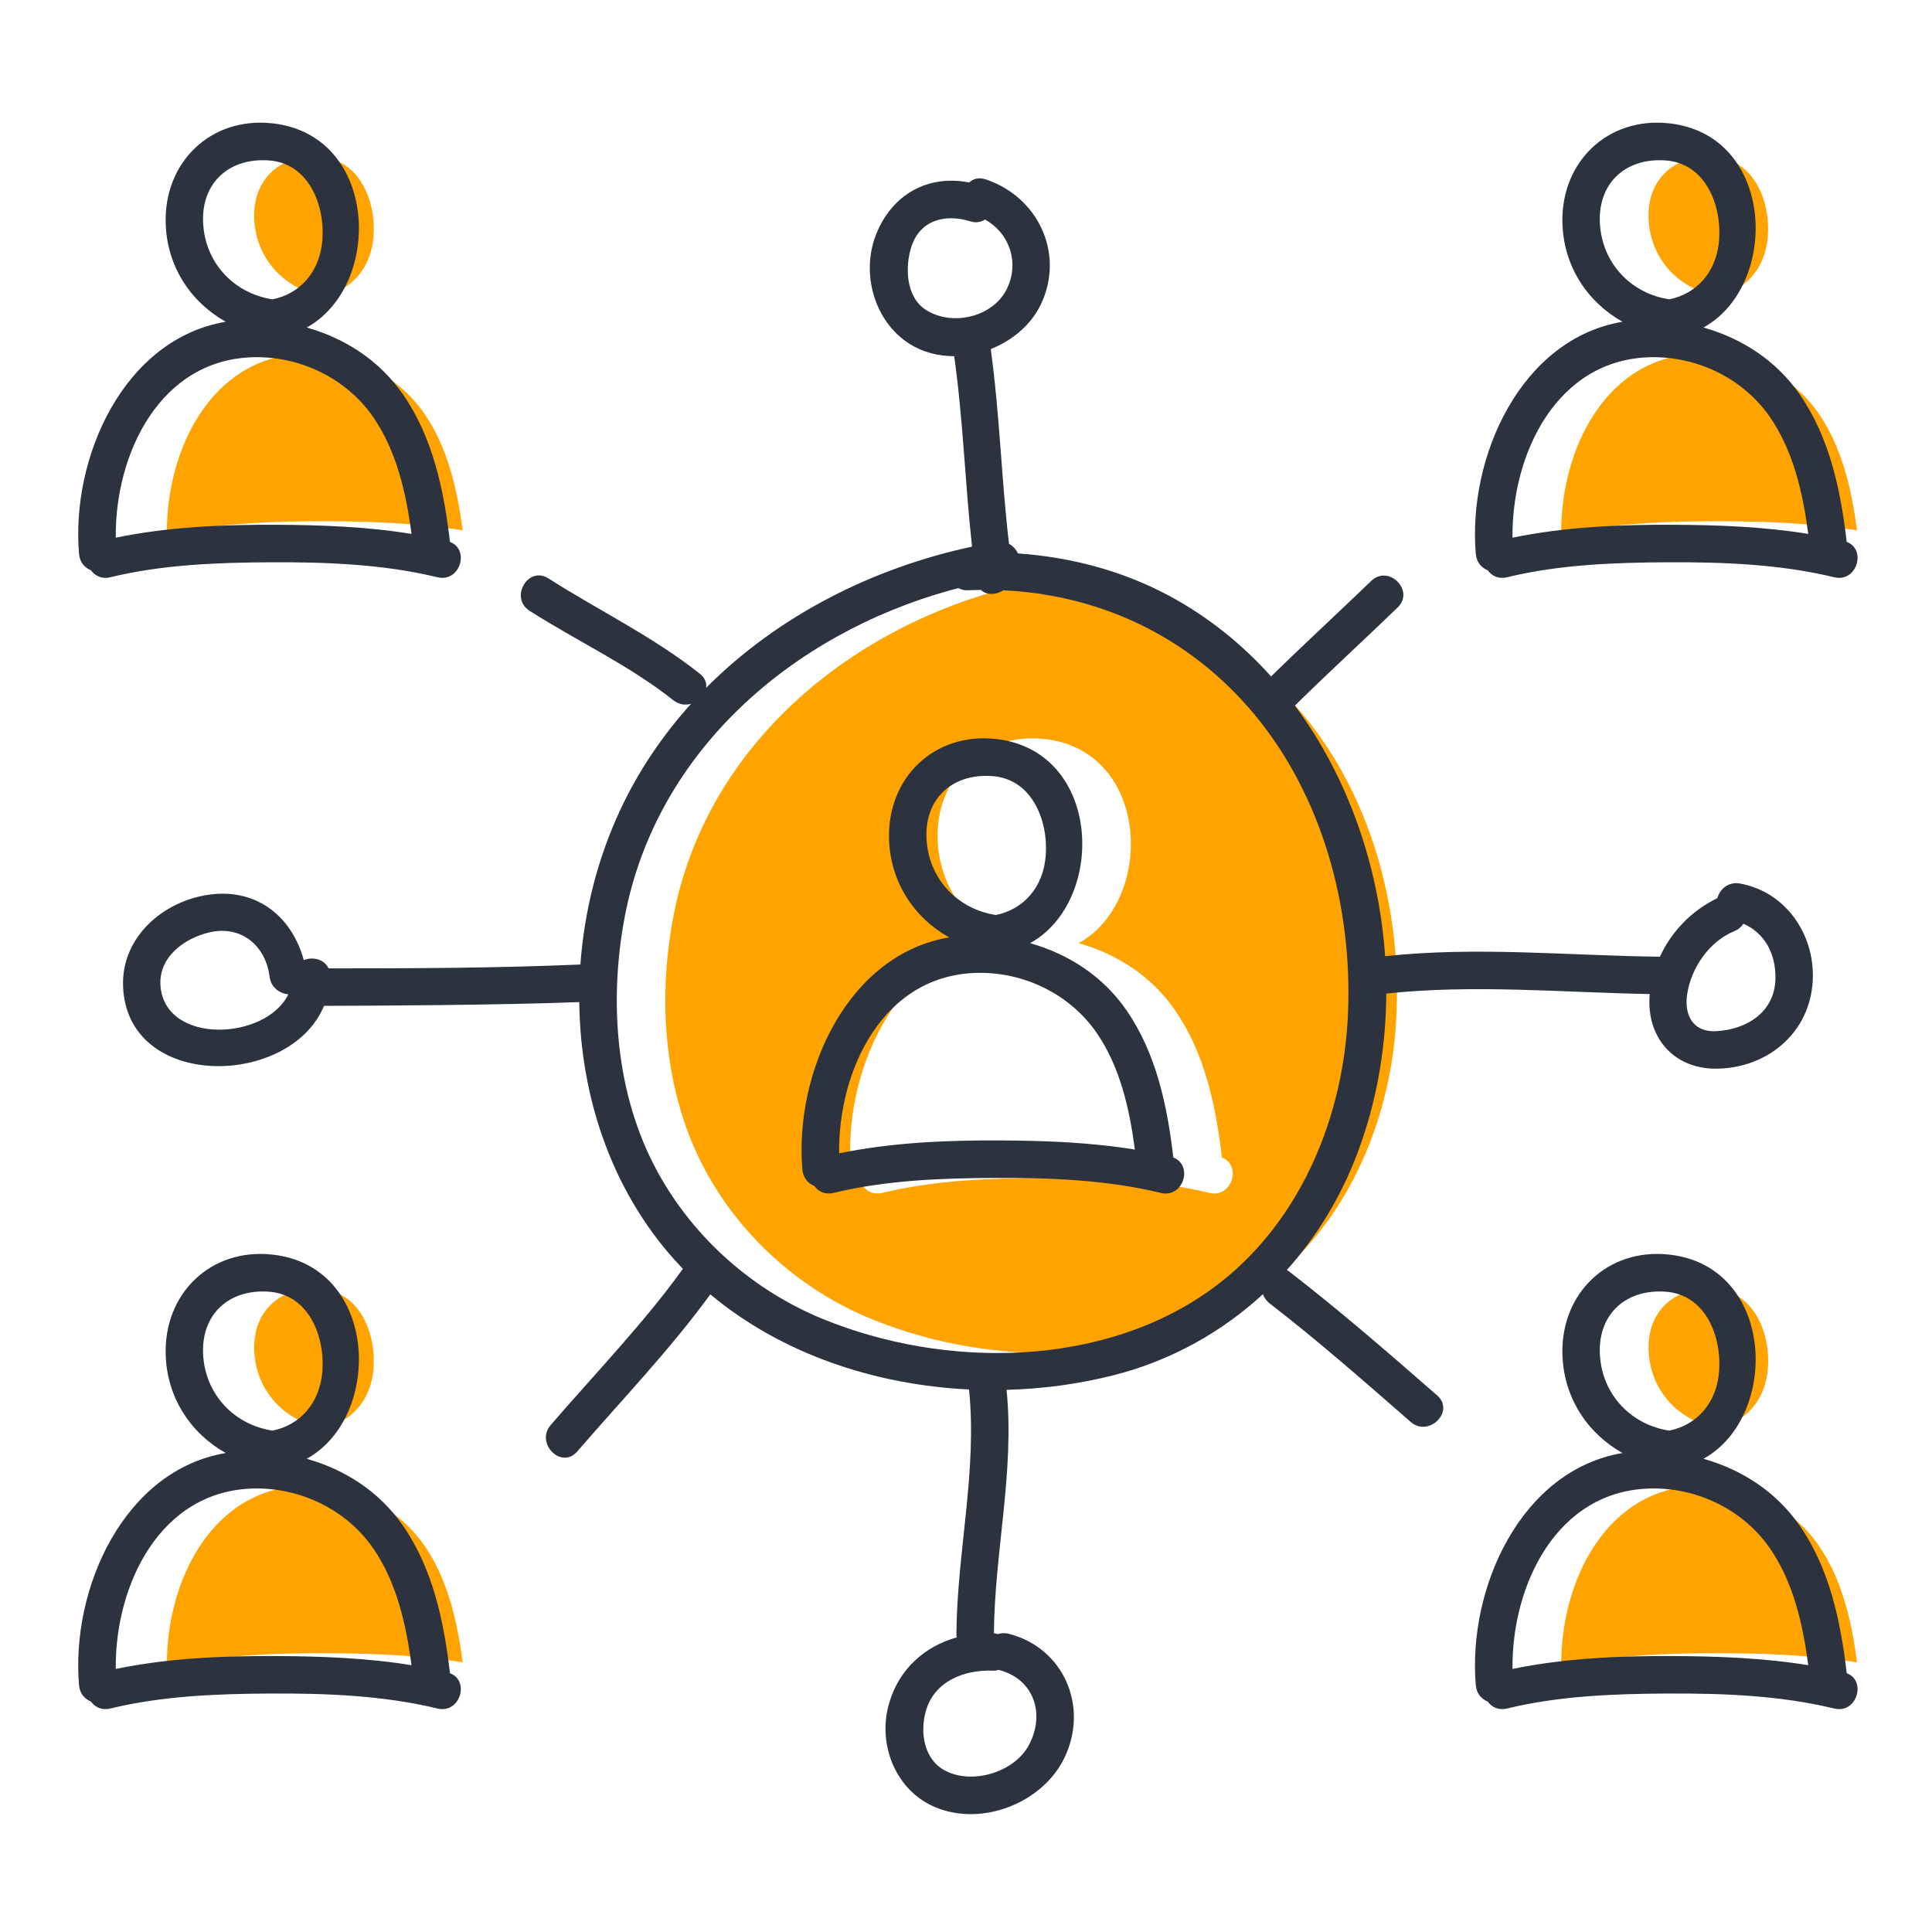
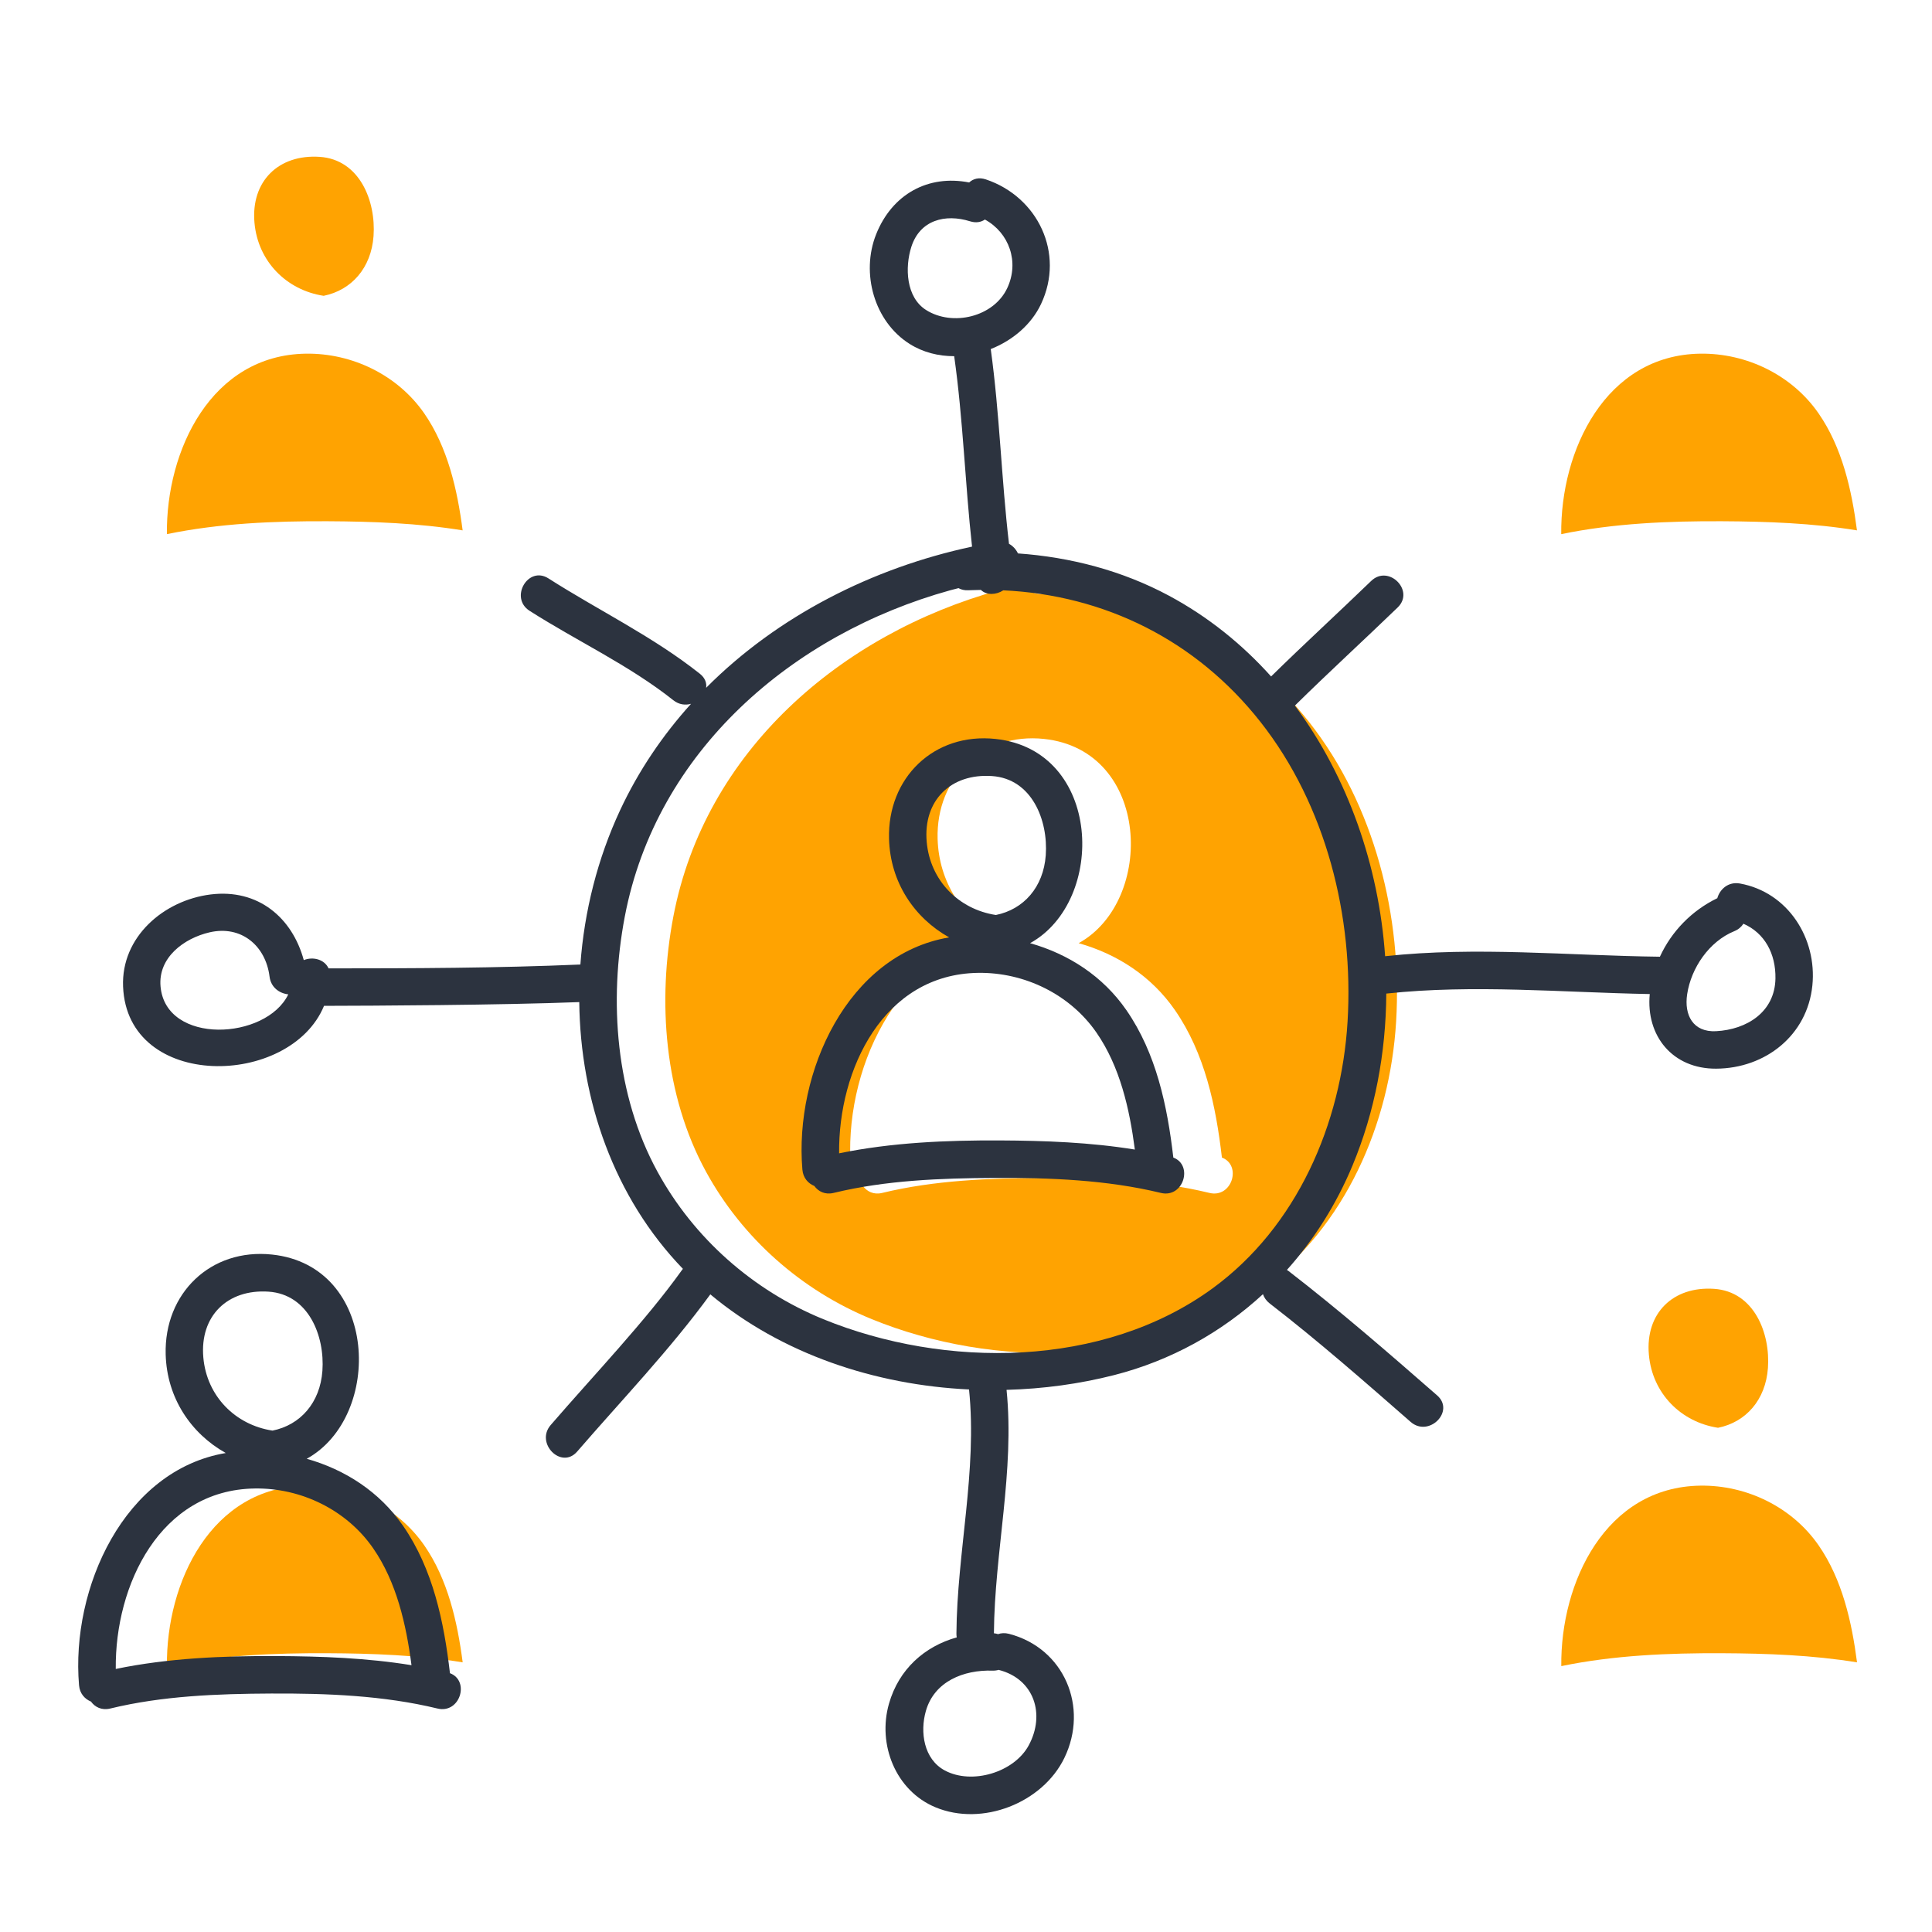
<svg xmlns="http://www.w3.org/2000/svg" width="98" height="98" viewBox="0 0 98 98" fill="none">
  <path d="M8.466 27.094C11.131 26.542 13.92 26.427 16.626 26.44C18.895 26.451 21.211 26.535 23.467 26.903C23.198 24.835 22.711 22.69 21.519 20.968C20.176 19.03 17.872 17.905 15.513 17.94C10.72 18.01 8.419 22.833 8.466 27.094Z" fill="#FFA301" />
  <path d="M16.417 15.005C17.825 14.722 18.832 13.595 18.948 11.972C19.074 10.208 18.251 8.093 16.216 7.956C14.135 7.817 12.721 9.19 12.908 11.298C13.082 13.259 14.532 14.717 16.417 15.005Z" fill="#FFA301" />
  <path d="M79.193 27.094C81.859 26.542 84.647 26.427 87.353 26.44C89.622 26.451 91.939 26.535 94.194 26.903C93.926 24.835 93.439 22.69 92.246 20.968C90.904 19.03 88.6 17.905 86.24 17.94C81.447 18.01 79.146 22.833 79.193 27.094Z" fill="#FFA301" />
-   <path d="M87.144 15.005C88.552 14.722 89.559 13.595 89.675 11.972C89.801 10.208 88.979 8.093 86.943 7.956C84.863 7.817 83.448 9.19 83.636 11.298C83.81 13.259 85.259 14.717 87.144 15.005Z" fill="#FFA301" />
  <path d="M8.467 84.513C11.133 83.962 13.922 83.846 16.628 83.859C18.897 83.87 21.213 83.955 23.469 84.322C23.2 82.254 22.713 80.109 21.521 78.388C20.178 76.449 17.874 75.324 15.515 75.359C10.722 75.429 8.421 80.252 8.467 84.513Z" fill="#FFA301" />
-   <path d="M16.418 72.424C17.826 72.141 18.833 71.014 18.949 69.391C19.075 67.627 18.252 65.512 16.217 65.376C14.136 65.236 12.722 66.609 12.909 68.717C13.083 70.678 14.533 72.136 16.418 72.424Z" fill="#FFA301" />
  <path d="M79.196 84.513C81.862 83.962 84.65 83.846 87.356 83.859C89.625 83.87 91.942 83.955 94.197 84.322C93.929 82.254 93.442 80.109 92.249 78.388C90.907 76.449 88.603 75.324 86.243 75.359C81.45 75.429 79.149 80.252 79.196 84.513Z" fill="#FFA301" />
  <path d="M87.147 72.424C88.555 72.141 89.562 71.014 89.678 69.391C89.804 67.627 88.981 65.512 86.946 65.376C84.866 65.236 83.451 66.609 83.639 68.717C83.813 70.678 85.262 72.136 87.147 72.424Z" fill="#FFA301" />
  <path d="M44.222 66.914C50.398 69.434 58.425 69.404 63.974 65.349C68.248 62.226 70.507 57.004 70.818 51.814C71.137 46.501 69.732 40.852 66.402 36.622C63.14 32.479 58.501 30.185 53.355 29.944C52.991 30.18 52.505 30.203 52.218 29.924C52.003 29.926 51.789 29.931 51.574 29.94C51.379 29.949 51.215 29.908 51.083 29.833C50.943 29.869 50.803 29.903 50.664 29.942C42.668 32.158 35.759 38.086 34.156 46.489C33.337 50.78 33.688 55.549 35.812 59.433C37.657 62.807 40.657 65.459 44.222 66.914ZM50.608 47.549C48.842 46.56 47.621 44.754 47.56 42.549C47.476 39.453 49.839 37.15 52.959 37.482C58.369 38.06 58.6 45.697 54.715 47.842C56.663 48.392 58.403 49.511 59.597 51.235C61.12 53.435 61.676 56.101 61.981 58.717C63.003 59.104 62.492 60.788 61.347 60.51C58.61 59.846 55.715 59.736 52.909 59.75C50.19 59.763 47.404 59.866 44.751 60.51C44.317 60.616 43.975 60.439 43.772 60.158C43.458 60.029 43.202 59.753 43.166 59.329C42.748 54.399 45.456 48.419 50.608 47.549Z" fill="#FFA301" />
-   <path d="M4.615 28.929C4.818 29.21 5.16 29.387 5.594 29.281C8.247 28.637 11.033 28.534 13.752 28.521C16.558 28.508 19.453 28.617 22.19 29.281C23.336 29.559 23.847 27.875 22.824 27.488C22.519 24.872 21.964 22.206 20.441 20.006C19.247 18.283 17.507 17.164 15.559 16.613C19.443 14.468 19.212 6.831 13.802 6.254C10.683 5.921 8.319 8.225 8.404 11.32C8.464 13.525 9.685 15.331 11.451 16.321C6.299 17.19 3.591 23.17 4.009 28.1C4.045 28.524 4.301 28.8 4.615 28.929ZM10.315 11.477C10.127 9.369 11.541 7.996 13.622 8.136C15.657 8.272 16.48 10.387 16.354 12.151C16.238 13.774 15.231 14.902 13.823 15.184C11.938 14.896 10.488 13.438 10.315 11.477ZM12.919 18.119C15.278 18.085 17.582 19.21 18.925 21.148C20.117 22.87 20.604 25.014 20.873 27.082C18.618 26.715 16.301 26.63 14.032 26.619C11.326 26.606 8.537 26.722 5.872 27.274C5.825 23.013 8.126 18.19 12.919 18.119Z" fill="#2C333F" />
-   <path d="M75.464 28.929C75.667 29.21 76.01 29.387 76.444 29.281C79.097 28.637 81.883 28.534 84.602 28.521C87.408 28.508 90.303 28.617 93.04 29.281C94.186 29.559 94.696 27.875 93.674 27.488C93.369 24.872 92.814 22.206 91.29 20.006C90.096 18.283 88.356 17.164 86.408 16.613C90.293 14.468 90.062 6.831 84.652 6.254C81.532 5.921 79.169 8.225 79.253 11.32C79.314 13.525 80.535 15.331 82.301 16.321C77.149 17.19 74.441 23.17 74.859 28.1C74.895 28.524 75.151 28.8 75.464 28.929ZM81.164 11.477C80.977 9.369 82.391 7.996 84.471 8.136C86.507 8.272 87.329 10.387 87.203 12.151C87.088 13.774 86.08 14.902 84.672 15.184C82.788 14.896 81.338 13.438 81.164 11.477ZM83.769 18.119C86.128 18.085 88.432 19.21 89.775 21.148C90.967 22.87 91.454 25.014 91.722 27.082C89.467 26.715 87.15 26.63 84.882 26.619C82.176 26.606 79.387 26.722 76.721 27.274C76.674 23.013 78.976 18.19 83.769 18.119Z" fill="#2C333F" />
  <path d="M41.307 60.158C41.51 60.439 41.852 60.615 42.286 60.51C44.94 59.866 47.726 59.763 50.445 59.75C53.25 59.736 56.145 59.846 58.883 60.51C60.028 60.788 60.539 59.104 59.517 58.717C59.212 56.101 58.656 53.435 57.133 51.235C55.939 49.511 54.199 48.393 52.251 47.842C56.136 45.697 55.904 38.06 50.495 37.482C47.375 37.15 45.011 39.453 45.096 42.549C45.156 44.754 46.377 46.56 48.144 47.549C42.991 48.419 40.284 54.399 40.701 59.329C40.737 59.753 40.994 60.029 41.307 60.158ZM47.007 42.706C46.82 40.598 48.234 39.225 50.314 39.365C52.349 39.501 53.172 41.616 53.046 43.38C52.93 45.003 51.923 46.13 50.515 46.413C48.63 46.125 47.181 44.667 47.007 42.706ZM49.611 49.348C51.97 49.313 54.275 50.438 55.617 52.377C56.809 54.099 57.297 56.244 57.565 58.311C55.31 57.944 52.993 57.859 50.724 57.848C48.018 57.836 45.23 57.951 42.564 58.502C42.517 54.242 44.818 49.419 49.611 49.348Z" fill="#2C333F" />
-   <path d="M93.674 84.872C93.369 82.255 92.814 79.589 91.29 77.389C90.096 75.666 88.356 74.547 86.408 73.996C90.293 71.851 90.062 64.214 84.652 63.637C81.532 63.304 79.169 65.608 79.253 68.703C79.314 70.908 80.534 72.714 82.301 73.704C77.149 74.573 74.441 80.553 74.859 85.483C74.894 85.907 75.151 86.183 75.464 86.312C75.667 86.593 76.01 86.769 76.443 86.664C79.097 86.02 81.883 85.917 84.602 85.904C87.407 85.891 90.302 86 93.04 86.664C94.186 86.942 94.696 85.258 93.674 84.872ZM81.164 68.861C80.977 66.753 82.391 65.379 84.471 65.519C86.507 65.656 87.329 67.77 87.203 69.534C87.088 71.157 86.08 72.285 84.672 72.567C82.788 72.28 81.338 70.822 81.164 68.861ZM84.882 84.003C82.176 83.99 79.387 84.105 76.721 84.657C76.674 80.396 78.975 75.573 83.769 75.503C86.128 75.468 88.432 76.593 89.774 78.531C90.967 80.253 91.454 82.398 91.722 84.466C89.467 84.099 87.15 84.014 84.882 84.003Z" fill="#2C333F" />
  <path d="M22.824 84.872C22.519 82.255 21.964 79.589 20.441 77.389C19.247 75.666 17.507 74.547 15.559 73.996C19.443 71.851 19.212 64.214 13.802 63.637C10.683 63.304 8.319 65.608 8.404 68.703C8.464 70.908 9.685 72.714 11.451 73.704C6.299 74.573 3.591 80.553 4.009 85.483C4.045 85.907 4.301 86.183 4.615 86.312C4.817 86.593 5.16 86.769 5.594 86.664C8.247 86.02 11.033 85.917 13.752 85.904C16.558 85.891 19.453 86 22.19 86.664C23.336 86.942 23.847 85.258 22.824 84.872ZM10.314 68.861C10.127 66.753 11.541 65.379 13.622 65.519C15.657 65.656 16.48 67.77 16.354 69.534C16.238 71.157 15.231 72.285 13.823 72.567C11.938 72.28 10.488 70.822 10.314 68.861ZM14.032 84.003C11.326 83.99 8.537 84.105 5.872 84.657C5.825 80.396 8.126 75.573 12.918 75.503C15.278 75.468 17.582 76.593 18.925 78.531C20.117 80.253 20.604 82.398 20.873 84.466C18.617 84.099 16.3 84.014 14.032 84.003Z" fill="#2C333F" />
  <path d="M72.898 70.781C70.431 68.624 67.96 66.48 65.366 64.476C65.337 64.454 65.308 64.434 65.279 64.416C66.661 62.872 67.79 61.082 68.608 59.114C69.743 56.387 70.302 53.405 70.319 50.399C74.76 49.922 79.229 50.342 83.683 50.423C83.48 52.555 84.851 54.219 87.047 54.208C89.55 54.196 91.676 52.516 91.932 49.987C92.174 47.594 90.691 45.257 88.26 44.816C87.665 44.709 87.24 45.106 87.109 45.561C85.815 46.187 84.787 47.244 84.198 48.529C79.553 48.475 74.891 47.998 70.26 48.504C69.941 43.93 68.378 39.418 65.682 35.792C67.394 34.105 69.168 32.483 70.897 30.813C71.78 29.959 70.434 28.616 69.553 29.468C67.87 31.093 66.145 32.675 64.476 34.313C63.009 32.678 61.278 31.28 59.294 30.216C56.926 28.945 54.301 28.26 51.635 28.072C51.54 27.871 51.384 27.694 51.181 27.585C50.796 24.3 50.708 20.987 50.255 17.706C51.357 17.272 52.311 16.471 52.806 15.421C54.022 12.843 52.641 9.984 50.007 9.1C49.654 8.982 49.363 9.068 49.16 9.256C47.085 8.848 45.253 9.844 44.44 11.889C43.659 13.854 44.341 16.313 46.142 17.446C46.824 17.876 47.609 18.069 48.401 18.067C48.855 21.273 48.95 24.511 49.307 27.727C44.248 28.809 39.439 31.249 35.819 34.888C35.853 34.644 35.766 34.386 35.498 34.174C33.102 32.275 30.387 30.978 27.821 29.34C26.785 28.679 25.832 30.325 26.861 30.982C29.28 32.526 31.896 33.729 34.153 35.518C34.441 35.747 34.767 35.782 35.053 35.7C33.611 37.297 32.387 39.099 31.454 41.099C30.315 43.542 29.637 46.218 29.44 48.925C25.19 49.107 20.981 49.12 16.666 49.121C16.455 48.654 15.862 48.515 15.409 48.702C14.827 46.557 13.1 45.069 10.678 45.372C8.313 45.668 6.141 47.52 6.243 50.044C6.455 55.327 14.719 55.18 16.436 51.021C18.894 51.016 25.378 50.987 29.383 50.831C29.439 55.811 31.142 60.736 34.641 64.362C34.623 64.383 34.606 64.404 34.589 64.428C32.745 67.006 30.153 69.716 27.934 72.284C27.137 73.207 28.475 74.558 29.278 73.628C31.546 71.004 33.983 68.465 36.031 65.656C39.652 68.682 44.388 70.252 49.154 70.48C49.577 74.615 48.544 78.73 48.514 82.865C48.514 82.933 48.52 82.996 48.53 83.056C46.908 83.509 45.595 84.66 45.093 86.419C44.501 88.488 45.428 90.832 47.451 91.674C49.825 92.662 52.882 91.454 53.989 89.172C55.24 86.59 53.98 83.599 51.178 82.875C50.972 82.822 50.787 82.834 50.627 82.891C50.562 82.87 50.491 82.855 50.416 82.847C50.448 78.725 51.474 74.623 51.057 70.5C52.915 70.45 54.755 70.2 56.512 69.752C59.392 69.016 61.957 67.586 64.063 65.647C64.123 65.821 64.233 65.984 64.406 66.118C66.871 68.022 69.211 70.077 71.555 72.126C72.473 72.928 73.823 71.589 72.898 70.781ZM85.581 50.429C85.784 49.094 86.696 47.756 87.968 47.235C88.178 47.15 88.331 47.015 88.434 46.856C89.51 47.326 90.081 48.375 90.059 49.636C90.029 51.335 88.608 52.224 87.047 52.307C85.884 52.368 85.418 51.496 85.581 50.429ZM8.144 50.043C8.01 48.567 9.338 47.591 10.632 47.292C12.233 46.923 13.477 47.965 13.673 49.539C13.741 50.092 14.182 50.392 14.623 50.438C13.499 52.766 8.414 53.018 8.144 50.043ZM31.693 46.489C33.296 38.085 40.205 32.158 48.202 29.941C48.34 29.903 48.48 29.868 48.62 29.833C48.752 29.908 48.916 29.949 49.111 29.94C49.326 29.931 49.54 29.926 49.755 29.923C50.043 30.203 50.528 30.18 50.892 29.944C56.038 30.185 60.677 32.478 63.939 36.622C67.269 40.852 68.674 46.501 68.355 51.814C68.044 57.004 65.784 62.227 61.511 65.349C55.962 69.404 47.935 69.433 41.76 66.914C38.195 65.459 35.194 62.807 33.349 59.432C31.226 55.549 30.875 50.78 31.693 46.489ZM46.98 15.728C45.948 15.079 45.898 13.557 46.226 12.526C46.663 11.156 47.95 10.833 49.209 11.226C49.509 11.32 49.764 11.269 49.959 11.136C51.184 11.804 51.72 13.282 51.09 14.618C50.401 16.08 48.321 16.571 46.98 15.728ZM50.656 84.703C50.662 84.705 50.667 84.707 50.672 84.708C52.463 85.171 53.033 86.962 52.18 88.536C51.439 89.903 49.308 90.544 47.928 89.808C46.853 89.234 46.659 87.856 46.965 86.787C47.397 85.276 48.895 84.698 50.34 84.742C50.457 84.746 50.562 84.732 50.656 84.703Z" fill="#2C333F" />
</svg>